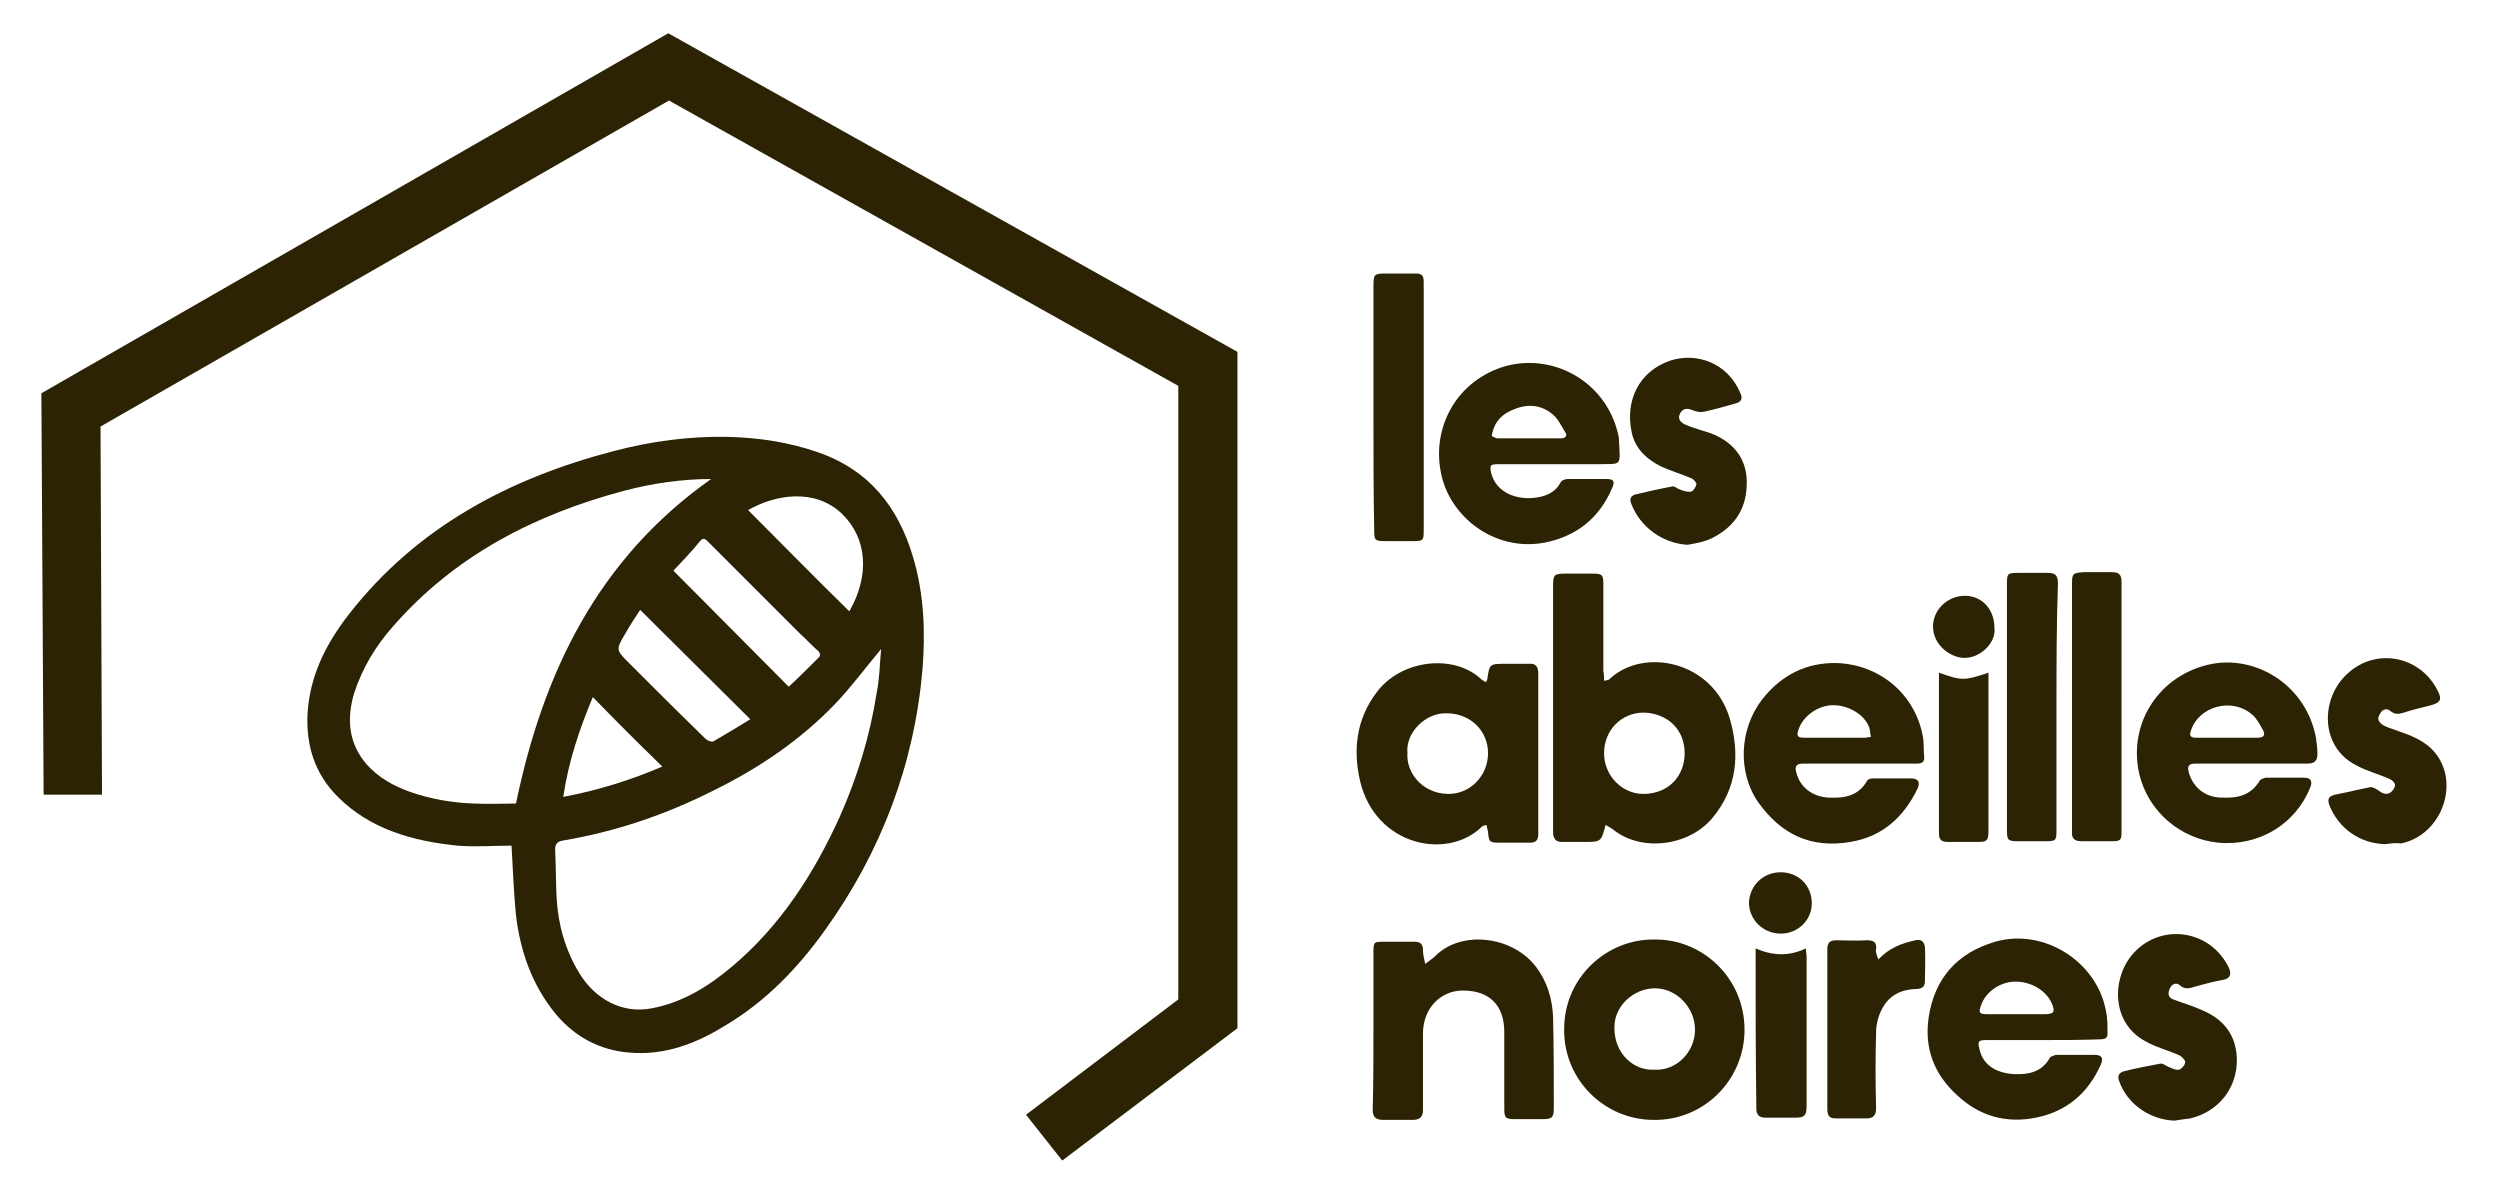
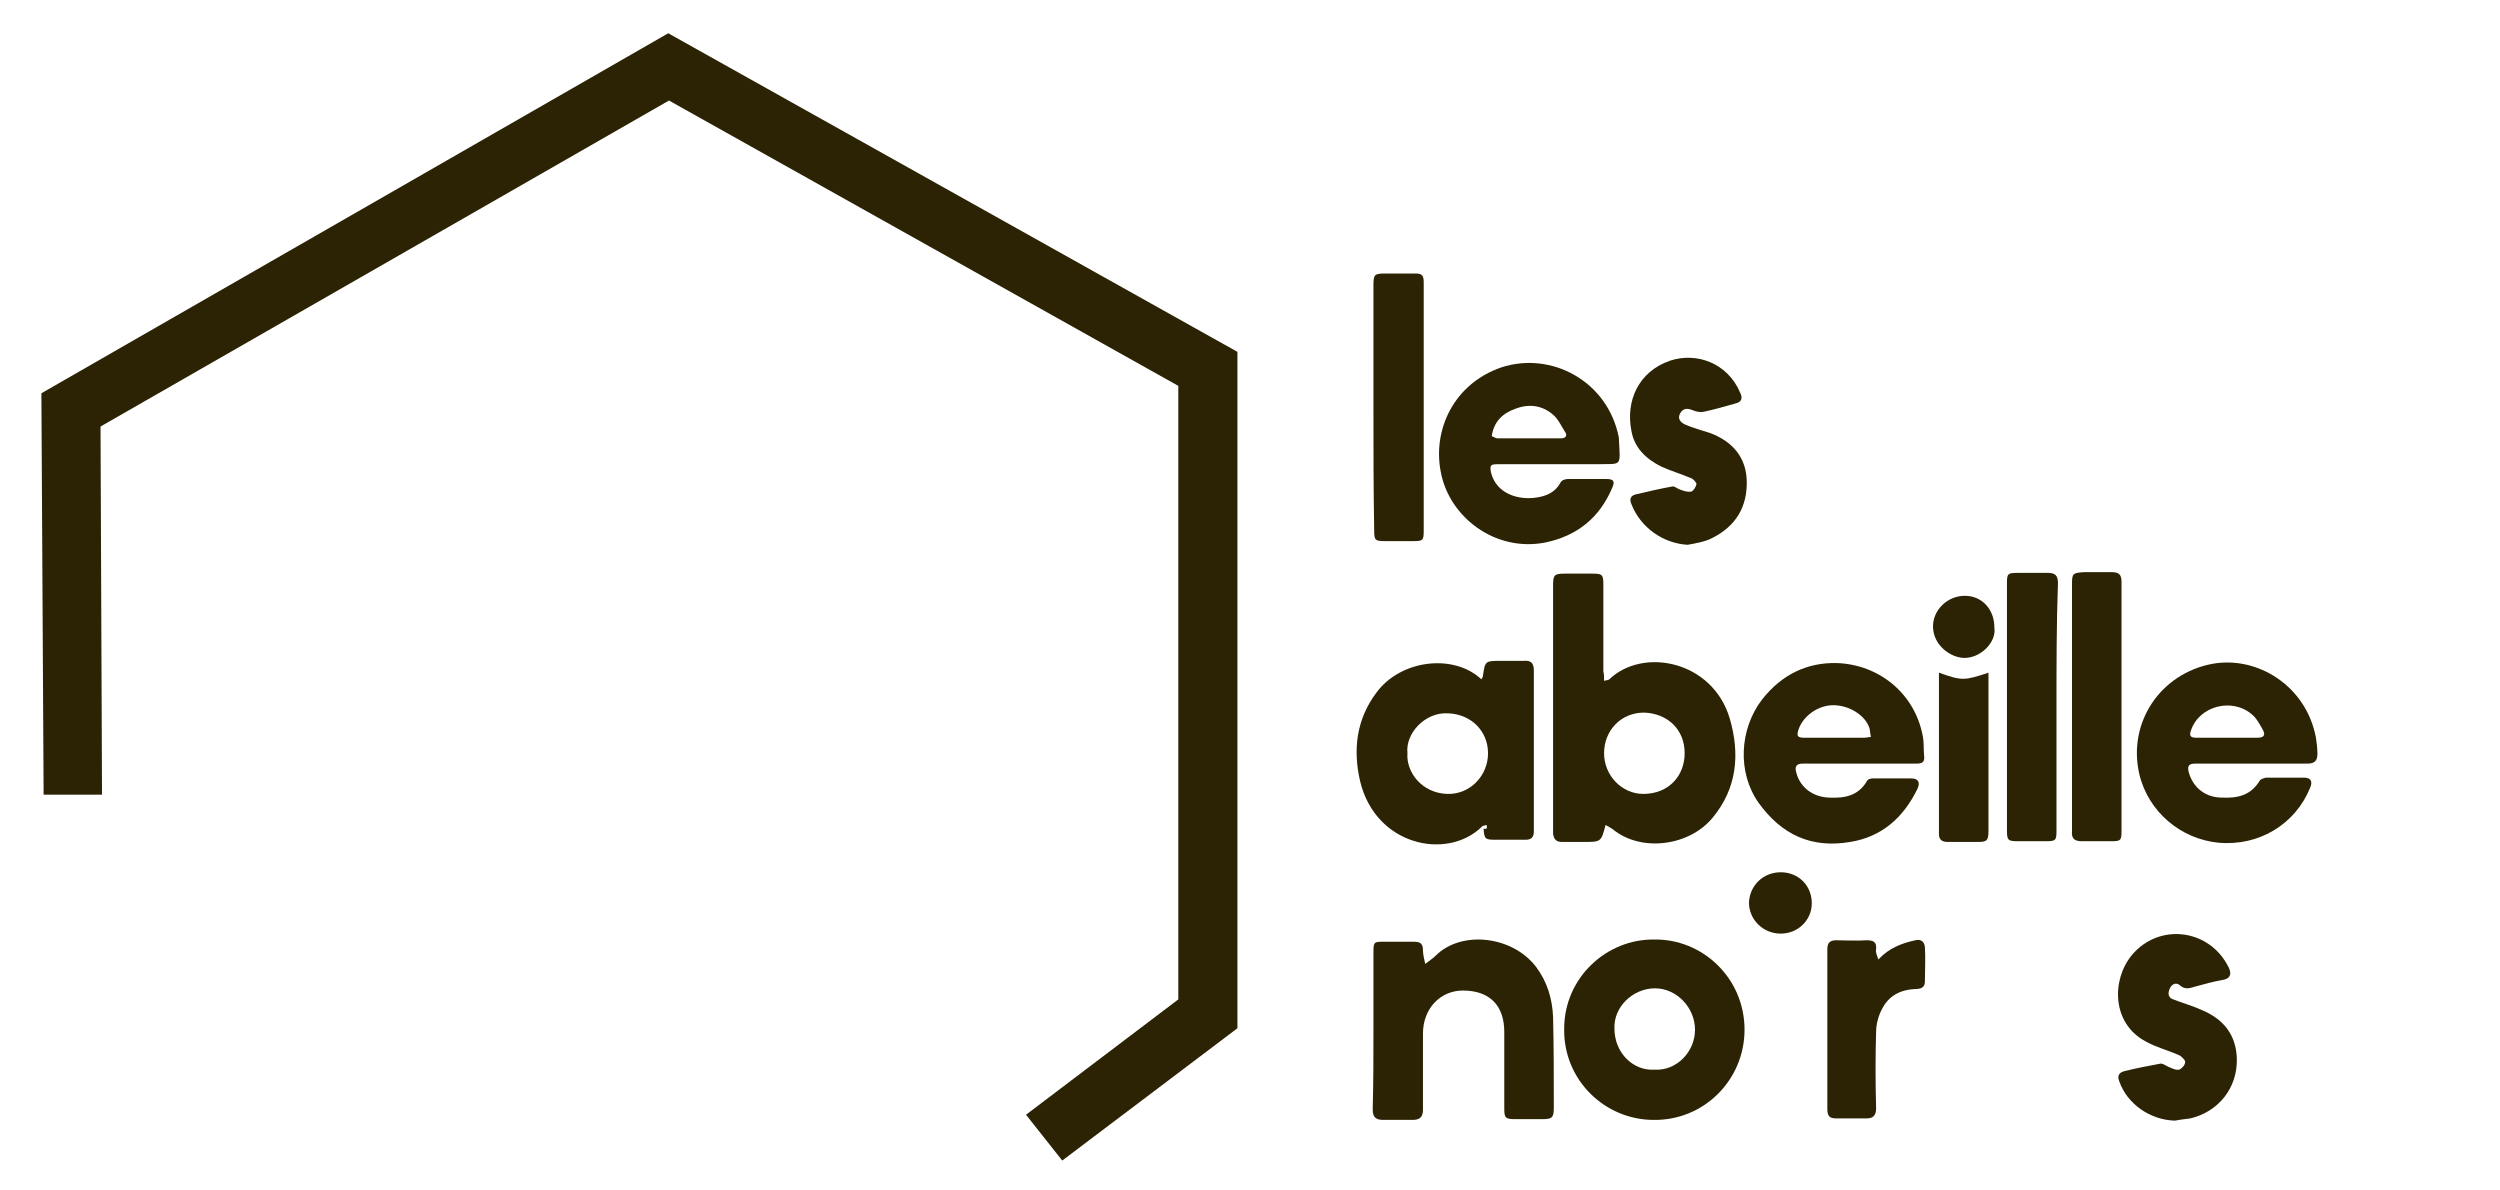
<svg xmlns="http://www.w3.org/2000/svg" version="1.1" id="Calque_1" x="0px" y="0px" viewBox="0 0 338.2 161" style="enable-background:new 0 0 338.2 161;" xml:space="preserve">
  <style type="text/css">
	.st0{fill:#2B2303;}
</style>
  <g>
    <g>
      <g>
        <g>
          <g>
-             <path class="st0" d="M69.2,114.4c-2.4,0-4.8,0.2-7.3,0c-6-0.6-11.8-2.2-16.2-6.6c-3.1-3.1-4.3-6.9-4.1-11.2       c0.3-5.2,2.5-9.5,5.6-13.5c9.2-11.8,21.7-18.4,35.9-22.1c5-1.3,10.1-2,15.3-1.9c4.2,0.1,8.3,0.7,12.3,2.1       c6.9,2.4,10.8,7.4,12.8,14.1c1.5,5,1.7,10.1,1.3,15.2c-1.1,12.9-5.6,24.7-13.1,35.2c-3.7,5.2-8.1,9.8-13.7,13.1       c-3.9,2.4-8.1,4-12.8,3.6c-4-0.3-7.4-2.1-10-5.2c-3.2-3.9-4.8-8.4-5.4-13.4C69.5,120.8,69.4,117.8,69.2,114.4z M96.2,64.8       c-4,0-8,0.6-11.8,1.6c-12,3.2-22.8,8.7-31.2,18.3c-2.4,2.7-4.2,5.7-5.3,9.1c-1,3.4-0.8,6.7,1.7,9.6c1.6,1.8,3.6,2.9,5.8,3.7       c2.8,1,5.8,1.5,8.7,1.6c2,0.1,3.9,0,5.7,0C73.5,90.9,80.9,75.6,96.2,64.8z M119.2,87.8c-2.1,2.5-4,5.1-6.2,7.4       c-4.7,4.9-10.3,8.7-16.4,11.7c-6.5,3.3-13.3,5.6-20.4,6.8c-0.7,0.1-1.1,0.4-1.1,1.2c0.1,2.2,0.1,4.4,0.2,6.6       c0.2,3.6,1.2,7.1,3.1,10.2c2.1,3.4,5.7,5.5,9.8,4.7c4.2-0.8,7.7-3,10.9-5.7c6.5-5.5,11-12.5,14.5-20.2c2.4-5.4,4.1-11,5-16.8       C119,91.8,119,89.8,119.2,87.8z M91.1,77.2c5.2,5.2,10.4,10.5,15.6,15.7c1.3-1.2,2.6-2.5,3.9-3.8c0.5-0.4,0.4-0.8-0.1-1.2       c-0.8-0.7-1.5-1.5-2.3-2.2c-4.1-4.1-8.2-8.2-12.3-12.3c-0.4-0.4-0.7-0.8-1.2-0.2C93.6,74.6,92.3,75.9,91.1,77.2z M101.2,69       c4.6,4.6,9.1,9.2,13.7,13.7c2.8-4.9,2.4-9.9-1-13.2C110.2,66,104.9,66.9,101.2,69z M86.6,82.5c-0.7,1.1-1.4,2.1-2,3.2       c-1.3,2.2-1.3,2.2,0.5,4c3.4,3.4,6.8,6.8,10.3,10.2c0.3,0.3,0.8,0.5,1.1,0.4c1.7-1,3.4-2,5-3C96.5,92.3,91.6,87.5,86.6,82.5z        M80.2,94.3c-1.8,4.3-3.3,8.7-4,13.5c4.8-0.9,9.2-2.3,13.4-4.1C86.4,100.6,83.3,97.5,80.2,94.3z" />
-           </g>
+             </g>
        </g>
        <g>
          <polygon class="st0" points="143.7,157 138.8,150.8 159.4,135.2 159.4,52.2 90.5,13.6 13.6,57.7 13.8,107.5 5.9,107.5 5.6,53.2       90.4,4.5 167.4,47.6 167.4,139.1     " />
        </g>
      </g>
      <path class="st0" d="M217,92.1c0.4-0.1,0.6-0.1,0.7-0.2c4.6-4.4,14-2.5,16.3,5.3c1.4,4.8,1,9.4-2.3,13.4    c-3.2,3.9-9.7,4.7-13.5,1.6c-0.3-0.2-0.6-0.4-1-0.6c-0.6,2.3-0.6,2.3-3,2.3c-1,0-1.9,0-2.9,0c-0.8,0-1.1-0.4-1.2-1.1    c0-0.2,0-0.4,0-0.5c0-11,0-22,0-33c0-1.5,0.1-1.7,1.6-1.7c1.2,0,2.5,0,3.7,0c1.3,0,1.5,0.1,1.5,1.4c0,3.9,0,7.8,0,11.8    C217,91.2,217,91.6,217,92.1z M222.4,96.4c-3.1,0-5.4,2.4-5.4,5.5c0,3,2.4,5.5,5.3,5.5c3.5,0,5.6-2.5,5.6-5.5    C227.9,98.6,225.5,96.5,222.4,96.4z" />
-       <path class="st0" d="M201.1,111.6c-0.3,0.1-0.6,0.1-0.7,0.3c-4.7,4.5-14.3,2.5-16.4-6.2c-1-4.3-0.5-8.4,2.2-12    c3.3-4.5,10.5-5.3,14.2-1.8c0.2,0.2,0.4,0.2,0.6,0.4c0.1-0.2,0.2-0.3,0.2-0.4c0.3-2.1,0.3-2.1,2.5-2.1c1,0,2,0,3,0    c1-0.1,1.4,0.3,1.4,1.3c0,5.4,0,10.8,0,16.2c0,1.9,0,3.7,0,5.6c0,0.8-0.4,1.1-1.1,1.1c-1.4,0-2.7,0-4.1,0c-1.4,0-1.5-0.1-1.6-1.5    C201.2,112.2,201.2,112,201.1,111.6z M190.4,101.9c-0.2,2.5,1.9,5.4,5.4,5.5c3,0.1,5.5-2.4,5.5-5.5c0-3-2.3-5.3-5.4-5.4    C192.8,96.3,190.1,99.2,190.4,101.9z" />
-       <path class="st0" d="M276.2,140.7c-2.5,0-5,0-7.5,0c-1.1,0-1.2,0.2-0.9,1.3c0.5,2.1,2.2,3.1,4.5,3.3c2,0.1,3.9-0.2,5-2.2    c0.1-0.2,0.6-0.3,0.8-0.4c1.7,0,3.4,0,5.2,0c1,0,1.3,0.4,0.9,1.3c-1.7,3.9-4.7,6.4-8.8,7.2c-4,0.8-7.6-0.2-10.6-3    c-3.1-2.8-4.5-6.3-3.9-10.5c0.8-5.4,3.9-8.8,9-10.3c6.6-1.9,13.8,2.7,15,9.4c0.2,0.9,0.2,1.9,0.2,2.8c0.1,0.8-0.3,1-1,1    C281.4,140.7,278.8,140.7,276.2,140.7z M272.8,137.2c1.2,0,2.5,0,3.7,0c1.4,0,1.6-0.3,1-1.6c-0.8-1.7-2.9-2.9-5.1-2.8    c-1.9,0.1-3.8,1.4-4.4,3.2c-0.4,1-0.2,1.2,0.8,1.2C270.1,137.2,271.4,137.2,272.8,137.2z" />
+       <path class="st0" d="M201.1,111.6c-0.3,0.1-0.6,0.1-0.7,0.3c-4.7,4.5-14.3,2.5-16.4-6.2c-1-4.3-0.5-8.4,2.2-12    c3.3-4.5,10.5-5.3,14.2-1.8c0.1-0.2,0.2-0.3,0.2-0.4c0.3-2.1,0.3-2.1,2.5-2.1c1,0,2,0,3,0    c1-0.1,1.4,0.3,1.4,1.3c0,5.4,0,10.8,0,16.2c0,1.9,0,3.7,0,5.6c0,0.8-0.4,1.1-1.1,1.1c-1.4,0-2.7,0-4.1,0c-1.4,0-1.5-0.1-1.6-1.5    C201.2,112.2,201.2,112,201.1,111.6z M190.4,101.9c-0.2,2.5,1.9,5.4,5.4,5.5c3,0.1,5.5-2.4,5.5-5.5c0-3-2.3-5.3-5.4-5.4    C192.8,96.3,190.1,99.2,190.4,101.9z" />
      <path class="st0" d="M210.2,62.8c-2.5,0-5.1,0-7.6,0c-0.9,0-1.1,0.1-0.9,1.1c0.7,2.9,3.7,3.8,6.2,3.4c1.3-0.2,2.5-0.7,3.2-2    c0.1-0.3,0.6-0.5,1-0.5c1.7,0,3.4,0,5.2,0c1,0,1.2,0.3,0.8,1.2c-1.7,4-4.7,6.5-9.1,7.4c-6.8,1.3-13-3.5-14.1-9.6    c-1.1-5.7,1.8-11.9,8.2-14.1c6.7-2.2,14.4,1.8,15.9,9.5c0,0,0,0.1,0,0.1c0.2,4,0.5,3.4-3,3.5C214,62.8,212.1,62.8,210.2,62.8z     M201.8,59c0.3,0.1,0.5,0.3,0.8,0.3c2.9,0,5.7,0,8.6,0c0.6,0,0.9-0.4,0.5-0.9c-0.5-0.8-0.9-1.7-1.6-2.3c-1.5-1.3-3.3-1.5-5.1-0.8    C203.3,55.9,202.1,57,201.8,59z" />
      <path class="st0" d="M228.3,73.7c-3.4-0.2-6.4-2.4-7.6-5.5c-0.3-0.7-0.1-1.1,0.5-1.3c1.7-0.4,3.4-0.8,5.1-1.1    c0.3,0,0.6,0.3,0.9,0.4c0.5,0.2,1.1,0.4,1.6,0.3c0.3-0.1,0.6-0.6,0.7-1c0-0.2-0.4-0.7-0.7-0.8c-1.4-0.6-2.8-1-4.1-1.6    c-2-1-3.6-2.5-4-4.8c-0.8-4,0.9-8,5.2-9.5c3.6-1.2,7.8,0.3,9.5,4.3c0.4,0.8,0.2,1.3-0.7,1.5c-1.4,0.4-2.8,0.8-4.2,1.1    c-0.5,0.1-1,0-1.5-0.2c-0.7-0.3-1.3-0.3-1.7,0.4c-0.4,0.7,0,1.2,0.6,1.5c1.1,0.5,2.3,0.8,3.5,1.2c2.9,1.1,4.8,3.2,4.9,6.4    c0.1,3.6-1.5,6.2-4.7,7.8C230.6,73.3,229.4,73.5,228.3,73.7z" />
      <path class="st0" d="M304.7,103.3c-2.6,0-5.1,0-7.7,0c-1,0-1.1,0.4-0.9,1.2c0.6,2.1,2.3,3.4,4.5,3.4c2.1,0.1,3.9-0.3,5.1-2.3    c0.1-0.2,0.5-0.3,0.8-0.4c1.7,0,3.4,0,5.2,0c0.9,0,1.2,0.5,0.8,1.4c-2,4.9-6.9,7.9-12.4,7.4c-5.1-0.5-9.5-4.2-10.7-9.3    c-1.6-7,2.9-13.6,9.9-14.9c6.1-1.1,12.7,3,14,10c0.1,0.7,0.2,1.4,0.2,2.2c0,0.8-0.3,1.3-1.3,1.3    C309.7,103.3,307.2,103.3,304.7,103.3z M301.3,99.8c1.4,0,2.7,0,4.1,0c0.9,0,1.1-0.4,0.7-1.1c-0.4-0.7-0.8-1.5-1.4-2    c-2.7-2.4-7.2-1.2-8.3,2.1c-0.3,0.8,0,1,0.7,1C298.5,99.8,299.9,99.8,301.3,99.8z" />
      <path class="st0" d="M251.5,103.3c-2.5,0-5.1,0-7.6,0c-1,0-1.1,0.5-0.9,1.2c0.5,2,2.2,3.3,4.4,3.4c2.1,0.1,4-0.2,5.2-2.3    c0.1-0.2,0.5-0.3,0.8-0.3c1.7,0,3.4,0,5.1,0c1,0,1.3,0.5,0.9,1.4c-1.9,3.9-4.8,6.5-9.1,7.2c-5.3,0.9-9.3-1-12.4-5.3    c-2.9-4.1-2.6-10,0.5-14c2.6-3.3,6-5,10.1-4.9c5.7,0.2,10.5,4.1,11.6,9.8c0.2,0.9,0.1,1.9,0.2,2.8c0.1,0.8-0.3,1-1,1    C256.7,103.3,254.1,103.3,251.5,103.3z M253.1,99.7c-0.1-0.4-0.1-0.8-0.2-1.2c-0.6-1.8-2.8-3.1-4.9-3.1c-2.1,0-4.1,1.5-4.7,3.3    c-0.3,0.9-0.1,1.1,0.8,1.1c2.7,0,5.4,0,8.1,0C252.5,99.8,252.8,99.7,253.1,99.7z" />
      <path class="st0" d="M185.8,139.2c0-3.5,0-7,0-10.4c0-1.4,0.1-1.4,1.4-1.4c1.4,0,2.7,0,4.1,0c0.9,0,1.2,0.3,1.2,1.2    c0,0.6,0.2,1.2,0.3,1.8c0.5-0.4,1-0.7,1.4-1.1c3.5-3.5,10.4-2.7,13.6,1.5c1.5,2,2.2,4.3,2.3,6.8c0.1,4.1,0.1,8.1,0.1,12.2    c0,1.4-0.2,1.6-1.6,1.6c-1.2,0-2.4,0-3.6,0c-1.4,0-1.5-0.2-1.5-1.5c0-3.4,0-6.9,0-10.3c0-3.6-2-5.6-5.6-5.6    c-3.1,0-5.4,2.5-5.4,5.8c0,3.4,0,6.9,0,10.3c0,1-0.4,1.4-1.4,1.4c-1.3,0-2.6,0-4,0c-1,0-1.4-0.4-1.4-1.4    C185.8,146.3,185.8,142.7,185.8,139.2z" />
      <path class="st0" d="M223.8,127.1c6.5-0.1,12.2,5.2,12.2,12.2c0,6.8-5.5,12.3-12.3,12.2c-6.6,0-12.2-5.4-12.1-12.3    C211.6,132.2,217.4,127,223.8,127.1z M223.8,144.7c3,0.2,5.5-2.4,5.5-5.4c0-3-2.5-5.6-5.4-5.6c-3,0-5.6,2.5-5.5,5.4    C218.4,142.6,221.1,144.9,223.8,144.7z" />
-       <path class="st0" d="M322.7,114.2c-3.5-0.1-6.3-2.1-7.6-5.3c-0.3-0.9,0-1.2,0.8-1.4c1.6-0.3,3.1-0.7,4.7-1    c0.3-0.1,0.8,0.2,1.1,0.4c0.5,0.4,1.1,0.7,1.7,0.3c0.3-0.2,0.6-0.7,0.6-1c0-0.3-0.4-0.7-0.7-0.8c-1.5-0.7-3.2-1.1-4.6-1.9    c-4.9-2.5-4.8-9.1-1.1-12.4c3.8-3.5,9.7-2.4,12.1,2.2c0.7,1.3,0.5,1.7-0.8,2.1c-1.2,0.3-2.5,0.6-3.7,1c-0.7,0.2-1.2,0.3-1.8-0.2    c-0.6-0.5-1.2-0.2-1.5,0.5c-0.4,0.6,0,1.1,0.5,1.4c0.7,0.4,1.6,0.6,2.3,0.9c2.1,0.7,4,1.6,5.2,3.5c2.7,4.3,0,10.6-5.1,11.6    C324,114,323.4,114.1,322.7,114.2z" />
      <path class="st0" d="M294.2,151.6c-3.3-0.1-6.4-2.2-7.5-5.3c-0.3-0.7-0.1-1.2,0.7-1.4c1.6-0.4,3.2-0.7,4.8-1    c0.3-0.1,0.7,0.2,1.1,0.4c0.5,0.2,1,0.5,1.5,0.4c0.3-0.1,0.8-0.6,0.8-1c0.1-0.2-0.4-0.7-0.7-0.9c-1.5-0.7-3.2-1.1-4.6-1.9    c-4.6-2.4-4.7-8.3-1.9-11.7c3.6-4.3,10.2-3.6,12.9,1.3c0.6,1,0.7,1.9-0.8,2.1c-1.1,0.2-2.2,0.5-3.3,0.8c-0.8,0.2-1.5,0.6-2.3-0.1    c-0.4-0.4-1.1-0.3-1.4,0.5c-0.3,0.7-0.1,1.2,0.5,1.4c1.3,0.5,2.7,0.9,4,1.5c2.8,1.2,4.5,3.3,4.6,6.5c0.1,4-2.5,7.2-6.3,8.1    C295.4,151.4,294.8,151.5,294.2,151.6z" />
      <path class="st0" d="M278.2,95.7c0,5.6,0,11.1,0,16.7c0,1.3-0.1,1.4-1.5,1.4c-1.3,0-2.6,0-3.8,0c-1.3,0-1.4-0.2-1.4-1.5    c0-7.9,0-15.8,0-23.7c0-3.2,0-6.4,0-9.7c0-1.3,0.1-1.4,1.5-1.4c1.3,0,2.6,0,4,0c1,0,1.4,0.3,1.4,1.4    C278.2,84.5,278.2,90.1,278.2,95.7z" />
      <path class="st0" d="M287,95.7c0,5.6,0,11.1,0,16.7c0,1.3-0.1,1.4-1.4,1.4c-1.3,0-2.6,0-4,0c-1,0-1.4-0.4-1.3-1.4    c0-4.8,0-9.7,0-14.5c0-6.3,0-12.6,0-18.9c0-1.4,0.1-1.5,1.6-1.6c1.3,0,2.6,0,3.8,0c1,0,1.3,0.4,1.3,1.3    C287,84.5,287,90.1,287,95.7z" />
      <path class="st0" d="M185.8,55.2c0-5.5,0-11,0-16.5c0-1.6,0.1-1.7,1.7-1.7c1.3,0,2.6,0,4,0c0.9,0,1.1,0.3,1.1,1.2c0,2.7,0,5.4,0,8    c0,8.5,0,17.1,0,25.6c0,1.3-0.1,1.4-1.4,1.4c-1.3,0-2.6,0-3.8,0c-1.4,0-1.5-0.1-1.5-1.5C185.8,66.3,185.8,60.7,185.8,55.2    C185.8,55.2,185.8,55.2,185.8,55.2z" />
      <path class="st0" d="M254.1,129.8c1.5-1.6,3.2-2.2,5-2.6c0.8-0.2,1.2,0.2,1.3,0.9c0.1,1.6,0,3.2,0,4.7c0,0.9-0.7,1-1.4,1    c-1.9,0.1-3.5,0.9-4.4,2.7c-0.5,0.9-0.8,2.1-0.8,3.1c-0.1,3.4-0.1,6.9,0,10.3c0,1-0.4,1.4-1.3,1.4c-1.4,0-2.7,0-4.1,0    c-0.9,0-1.2-0.3-1.2-1.3c0-7.2,0-14.4,0-21.6c0-0.9,0.4-1.2,1.2-1.2c1.4,0,2.7,0.1,4.1,0c0.9,0,1.4,0.2,1.3,1.2    C253.7,128.8,253.9,129.2,254.1,129.8z" />
-       <path class="st0" d="M237.5,128.3c2.3,1,4.5,1.1,6.8,0c0,0.5,0.1,0.8,0.1,1.1c0,6.7,0,13.5,0,20.2c0,1.3-0.3,1.6-1.5,1.6    c-1.4,0-2.7,0-4.1,0c-0.8,0-1.2-0.4-1.2-1.2C237.5,142.9,237.5,135.7,237.5,128.3z" />
      <path class="st0" d="M262.3,91c3.1,1.1,3.4,1.1,6.7,0c0,0.7,0,1.5,0,2.2c0,6.4,0,12.8,0,19.2c0,1.3-0.2,1.5-1.4,1.5    c-1.4,0-2.7,0-4.1,0c-0.8,0-1.2-0.3-1.2-1.1C262.3,105.5,262.3,98.3,262.3,91z" />
      <path class="st0" d="M240.9,118c2.4,0,4.2,1.8,4.2,4.2c0,2.3-1.9,4.1-4.2,4.1c-2.4,0-4.3-1.9-4.3-4.2    C236.7,119.8,238.5,118,240.9,118z" />
      <path class="st0" d="M269.8,84.9c0.3,2-1.9,4.2-4.2,4.1c-1.8-0.1-4-1.7-4.1-4.1c-0.1-2.3,1.9-4.3,4.3-4.3    C268.1,80.6,269.8,82.4,269.8,84.9z" />
    </g>
  </g>
</svg>